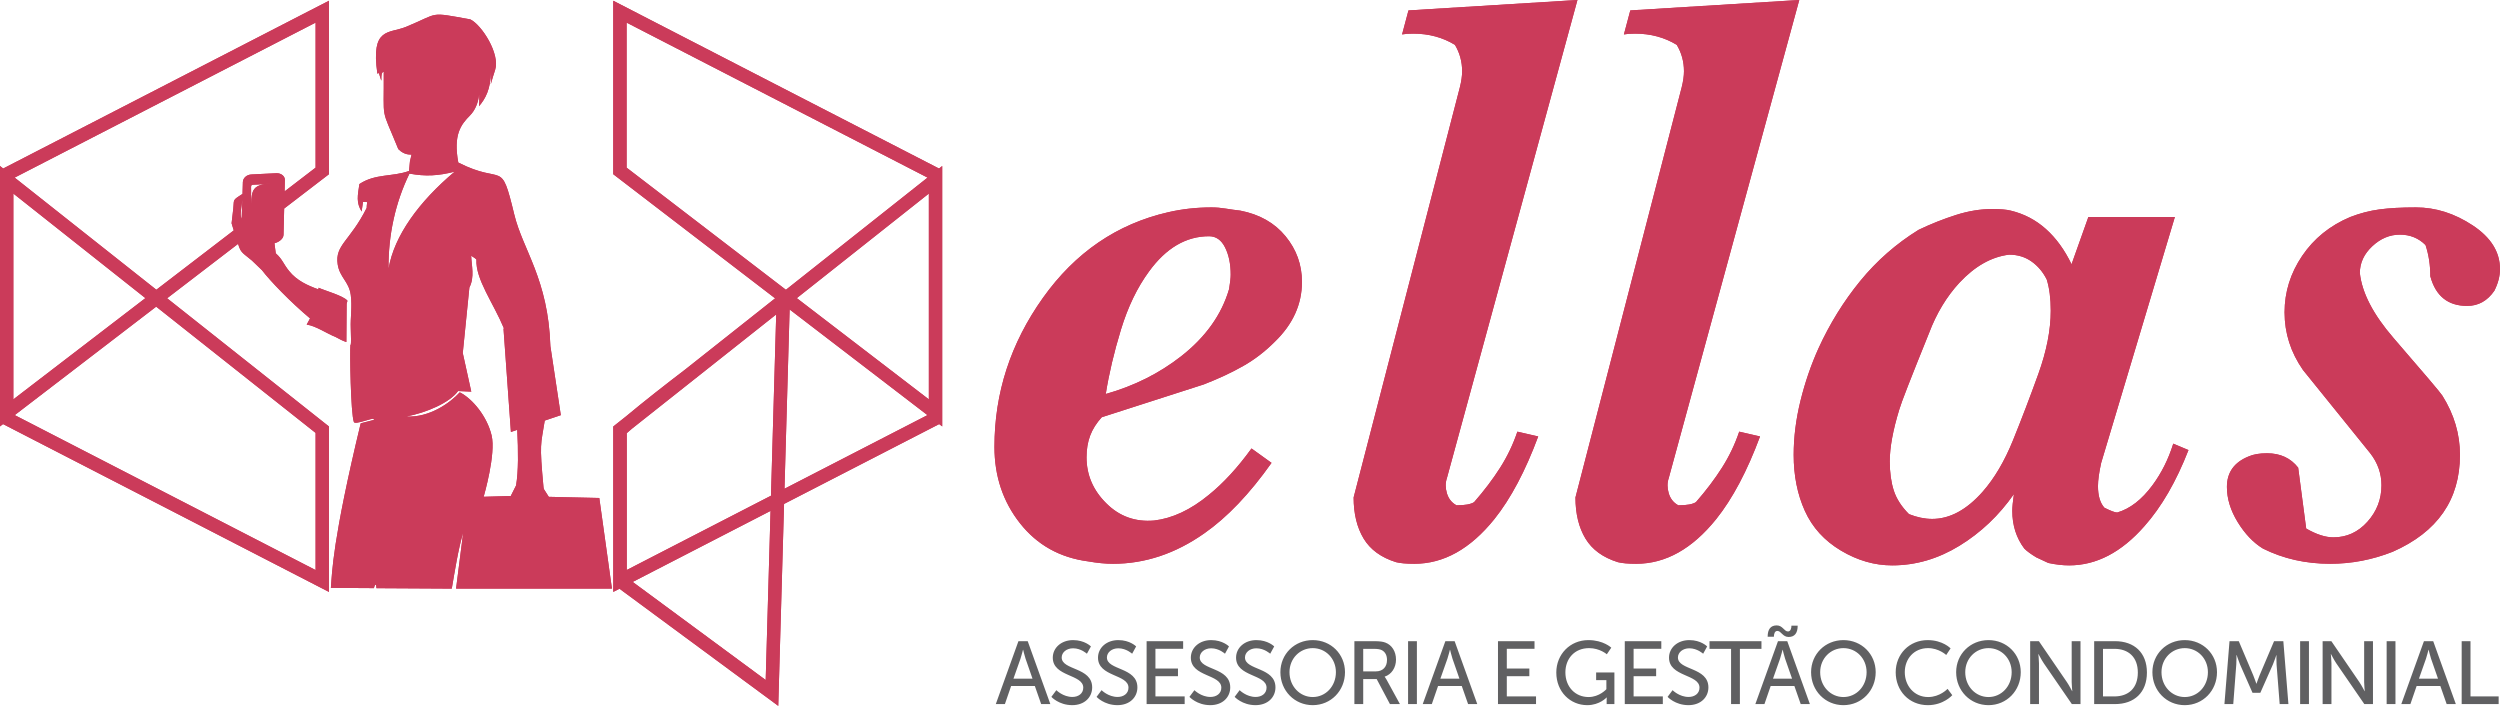
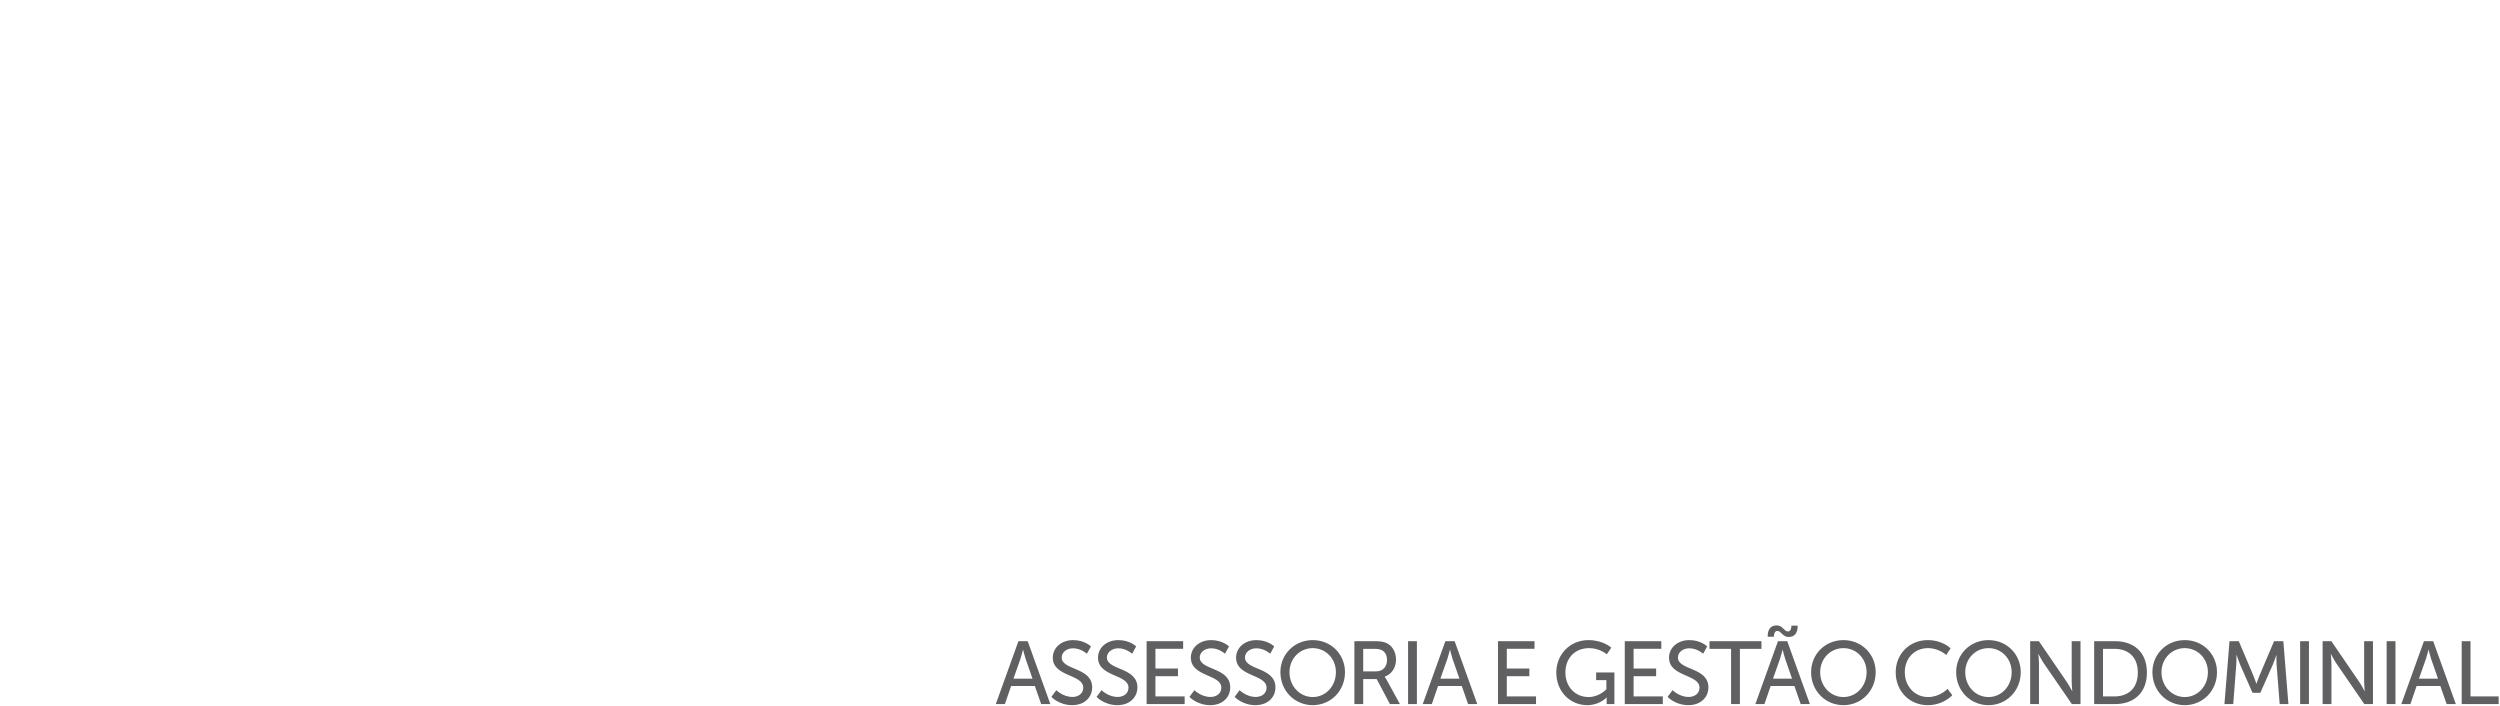
<svg xmlns="http://www.w3.org/2000/svg" xml:space="preserve" width="144.78mm" height="40.879mm" version="1.1" style="shape-rendering:geometricPrecision; text-rendering:geometricPrecision; image-rendering:optimizeQuality; fill-rule:evenodd; clip-rule:evenodd" viewBox="0 0 14478 4087.89">
  <defs>
    <style type="text/css">
   
    .fil1 {fill:#CB3B5A}
    .fil0 {fill:#606062;fill-rule:nonzero}
   
  </style>
  </defs>
  <g id="Camada_x0020_1">
    <g id="_2825660629600">
      <path class="fil0" d="M6029.57 4077.46l53.16 0 -131.07 -364.33 -53.68 0 -131.07 364.33 52.63 0 36.13 -104.76 137.27 0 36.63 104.76zm-104.24 -314.27c0,0 7.75,33.03 13.94,51.61l40.25 115.58 -110.43 0 40.77 -115.58c6.19,-18.58 14.45,-51.61 14.45,-51.61l1.02 0zm163.31 272.47c0,0 43.35,47.99 120.75,47.99 72.24,0 115.59,-46.45 115.59,-102.69 0,-118.17 -176.49,-98.05 -176.49,-173.39 0,-28.91 27.35,-53.16 66.06,-53.16 46.44,0 79.98,31.48 79.98,31.48l23.22 -42.31c0,0 -35.6,-36.64 -103.2,-36.64 -68.63,0 -117.66,44.89 -117.66,101.66 0,111.98 176.49,94.95 176.49,173.9 0,34.58 -28.9,53.68 -62.96,53.68 -54.18,0 -92.89,-39.22 -92.89,-39.22l-28.89 38.7zm261.86 0c0,0 43.35,47.99 120.75,47.99 72.24,0 115.6,-46.45 115.6,-102.69 0,-118.17 -176.49,-98.05 -176.49,-173.39 0,-28.91 27.35,-53.16 66.05,-53.16 46.45,0 79.99,31.48 79.99,31.48l23.22 -42.31c0,0 -35.61,-36.64 -103.21,-36.64 -68.63,0 -117.66,44.89 -117.66,101.66 0,111.98 176.49,94.95 176.49,173.9 0,34.58 -28.89,53.68 -62.95,53.68 -54.19,0 -92.9,-39.22 -92.9,-39.22l-28.89 38.7zm289.73 41.8l220.35 0 0 -44.38 -169.26 0 0 -117.15 130.56 0 0 -44.37 -130.56 0 0 -114.05 160.49 0 0 -44.38 -211.58 0 0 364.33zm247.94 -41.8c0,0 43.35,47.99 120.75,47.99 72.24,0 115.59,-46.45 115.59,-102.69 0,-118.17 -176.49,-98.05 -176.49,-173.39 0,-28.91 27.35,-53.16 66.05,-53.16 46.45,0 79.99,31.48 79.99,31.48l23.22 -42.31c0,0 -35.6,-36.64 -103.21,-36.64 -68.62,0 -117.65,44.89 -117.65,101.66 0,111.98 176.49,94.95 176.49,173.9 0,34.58 -28.9,53.68 -62.96,53.68 -54.18,0 -92.89,-39.22 -92.89,-39.22l-28.89 38.7zm261.86 0c0,0 43.35,47.99 120.75,47.99 72.24,0 115.59,-46.45 115.59,-102.69 0,-118.17 -176.48,-98.05 -176.48,-173.39 0,-28.91 27.35,-53.16 66.05,-53.16 46.44,0 79.99,31.48 79.99,31.48l23.22 -42.31c0,0 -35.61,-36.64 -103.21,-36.64 -68.63,0 -117.66,44.89 -117.66,101.66 0,111.98 176.49,94.95 176.49,173.9 0,34.58 -28.89,53.68 -62.95,53.68 -54.19,0 -92.9,-39.22 -92.9,-39.22l-28.89 38.7zm264.96 -142.95c0,107.33 82.05,190.94 187.32,190.94 105.27,0 186.81,-83.61 186.81,-190.94 0,-104.76 -81.54,-185.77 -186.81,-185.77 -105.27,0 -187.32,81.01 -187.32,185.77zm52.64 0c0,-79.47 60.37,-139.33 134.68,-139.33 74.31,0 134.17,59.86 134.17,139.33 0,82.05 -59.86,143.97 -134.17,143.97 -74.31,0 -134.68,-61.92 -134.68,-143.97zm375.9 184.75l51.09 0 0 -145.01 77.92 0 76.89 145.01 57.8 0 -77.41 -141.4c-6.7,-11.87 -10.83,-16.51 -10.83,-16.51l0 -1.04c39.73,-12.89 65.53,-52.11 65.53,-98.56 0,-47.99 -24.26,-84.63 -61.4,-98.57 -13.94,-5.15 -29.94,-8.25 -68.12,-8.25l-111.47 0 0 364.33zm51.09 -189.4l0 -130.55 58.82 0c28.39,0 40.26,3.09 50.06,8.26 18.58,10.31 28.9,29.41 28.9,56.24 0,40.78 -24.77,66.05 -64.5,66.05l-73.28 0zm259.8 189.4l51.09 0 0 -364.33 -51.09 0 0 364.33zm347.53 0l53.16 0 -131.08 -364.33 -53.67 0 -131.07 364.33 52.63 0 36.12 -104.76 137.27 0 36.64 104.76zm-104.24 -314.27c0,0 7.74,33.03 13.94,51.61l40.25 115.58 -110.44 0 40.77 -115.58c6.2,-18.58 14.45,-51.61 14.45,-51.61l1.03 0zm277.37 314.27l220.35 0 0 -44.38 -169.26 0 0 -117.15 130.56 0 0 -44.37 -130.56 0 0 -114.05 160.49 0 0 -44.38 -211.58 0 0 364.33zm337.75 -182.68c0,111.46 81.02,188.87 179.07,188.87 72.24,0 111.98,-44.38 111.98,-44.38l1.03 0c0,0 -0.51,7.74 -0.51,15.47l0 22.72 44.89 0 0 -183.2 -105.79 0 0 44.38 59.34 0 0 52.63c0,0 -40.25,45.41 -103.2,45.41 -76.38,0 -134.18,-58.3 -134.18,-142.93 0,-77.93 51.61,-140.37 137.27,-140.37 61.93,0 102.69,35.61 102.69,35.61l25.81 -38.18c0,0 -45.41,-43.87 -132.63,-43.87 -106.3,0 -185.77,82.57 -185.77,187.84zm396.56 182.68l220.34 0 0 -44.38 -169.26 0 0 -117.15 130.56 0 0 -44.37 -130.56 0 0 -114.05 160.49 0 0 -44.38 -211.57 0 0 364.33zm247.93 -41.8c0,0 43.35,47.99 120.75,47.99 72.25,0 115.6,-46.45 115.6,-102.69 0,-118.17 -176.49,-98.05 -176.49,-173.39 0,-28.91 27.35,-53.16 66.05,-53.16 46.45,0 79.99,31.48 79.99,31.48l23.22 -42.31c0,0 -35.6,-36.64 -103.21,-36.64 -68.63,0 -117.65,44.89 -117.65,101.66 0,111.98 176.48,94.95 176.48,173.9 0,34.58 -28.89,53.68 -62.95,53.68 -54.18,0 -92.89,-39.22 -92.89,-39.22l-28.9 38.7zm367.65 41.8l51.09 0 0 -319.95 124.88 0 0 -44.38 -300.85 0 0 44.38 124.88 0 0 319.95zm403.27 0l53.15 0 -131.07 -364.33 -53.68 0 -131.06 364.33 52.63 0 36.12 -104.76 137.27 0 36.64 104.76zm-104.25 -314.27c0,0 7.75,33.03 13.94,51.61l40.26 115.58 -110.44 0 40.77 -115.58c6.19,-18.58 14.45,-51.61 14.45,-51.61l1.02 0zm-87.2 -75.86l36.12 0c0,-15.48 4.65,-33.54 20.13,-33.54 22.18,0 30.45,35.09 65.01,35.09 35.1,0 52.64,-22.71 52.64,-65.54l-36.12 0c0,14.97 -4.65,33.55 -20.13,33.55 -22.18,0 -30.45,-35.1 -65.01,-35.1 -35.1,0 -52.64,22.19 -52.64,65.54zm251.54 205.38c0,107.33 82.06,190.94 187.32,190.94 105.27,0 186.82,-83.61 186.82,-190.94 0,-104.76 -81.55,-185.77 -186.82,-185.77 -105.26,0 -187.32,81.01 -187.32,185.77zm52.64 0c0,-79.47 60.38,-139.33 134.68,-139.33 74.32,0 134.18,59.86 134.18,139.33 0,82.05 -59.86,143.97 -134.18,143.97 -74.3,0 -134.68,-61.92 -134.68,-143.97zm437.34 0.52c0,106.81 76.89,190.42 186.28,190.42 91.34,0 141.4,-57.8 141.4,-57.8l-27.35 -36.64c0,0 -43.86,47.47 -112.49,47.47 -81.02,0 -135.2,-66.05 -135.2,-143.97 0,-77.41 53.15,-139.33 134.68,-139.33 62.95,0 105.27,39.74 105.27,39.74l25.29 -38.19c0,0 -44.9,-47.99 -132.62,-47.99 -105.79,0 -185.26,80.51 -185.26,186.29zm350.11 -0.52c0,107.33 82.05,190.94 187.32,190.94 105.27,0 186.81,-83.61 186.81,-190.94 0,-104.76 -81.54,-185.77 -186.81,-185.77 -105.27,0 -187.32,81.01 -187.32,185.77zm52.64 0c0,-79.47 60.37,-139.33 134.68,-139.33 74.31,0 134.17,59.86 134.17,139.33 0,82.05 -59.86,143.97 -134.17,143.97 -74.31,0 -134.68,-61.92 -134.68,-143.97zm375.9 184.75l51.09 0 0 -236.35c0,-20.64 -3.62,-53.16 -3.62,-53.16l1.04 0c0,0 17.02,33.03 30.44,53.16l162.55 236.35 50.06 0 0 -364.33 -51.09 0 0 236.86c0,20.13 3.61,52.64 3.61,52.64l-1.02 0c0,0 -17.04,-33.02 -30.45,-52.64l-162.04 -236.86 -50.57 0 0 364.33zm370.75 0l120.75 0c111.46,0 184.74,-67.09 184.74,-182.68 0,-115.08 -73.28,-181.65 -184.74,-181.65l-120.75 0 0 364.33zm51.08 -44.38l0 -275.57 66.05 0c81.54,0 135.72,48 135.72,137.27 0,89.79 -53.66,138.3 -135.72,138.3l-66.05 0zm286.12 -140.37c0,107.33 82.05,190.94 187.32,190.94 105.27,0 186.81,-83.61 186.81,-190.94 0,-104.76 -81.54,-185.77 -186.81,-185.77 -105.27,0 -187.32,81.01 -187.32,185.77zm52.64 0c0,-79.47 60.38,-139.33 134.68,-139.33 74.32,0 134.17,59.86 134.17,139.33 0,82.05 -59.85,143.97 -134.17,143.97 -74.3,0 -134.68,-61.92 -134.68,-143.97zm364.54 184.75l51.1 0 17.54 -229.64c1.55,-22.19 1.03,-54.7 1.03,-54.7l1.03 0c0,0 11.36,35.09 19.62,54.7l72.24 164.1 45.41 0 72.77 -164.1c8.77,-20.13 19.6,-53.67 19.6,-53.67l1.04 0c0,0 -1.04,31.48 0.51,53.67l18.06 229.64 50.57 0 -29.41 -364.33 -53.66 0 -83.61 197.13c-8.25,20.12 -18.06,49.02 -18.06,49.02l-1.02 0c0,0 -9.81,-28.9 -18.07,-49.02l-83.6 -197.13 -53.66 0 -29.43 364.33zm438.37 0l51.08 0 0 -364.33 -51.08 0 0 364.33zm130.27 0l51.09 0 0 -236.35c0,-20.64 -3.61,-53.16 -3.61,-53.16l1.03 0c0,0 17.03,33.03 30.45,53.16l162.55 236.35 50.06 0 0 -364.33 -51.1 0 0 236.86c0,20.13 3.62,52.64 3.62,52.64l-1.03 0c0,0 -17.03,-33.02 -30.45,-52.64l-162.04 -236.86 -50.57 0 0 364.33zm370.75 0l51.09 0 0 -364.33 -51.09 0 0 364.33zm347.53 0l53.16 0 -131.08 -364.33 -53.67 0 -131.07 364.33 52.63 0 36.12 -104.76 137.27 0 36.64 104.76zm-104.24 -314.27c0,0 7.74,33.03 13.94,51.61l40.25 115.58 -110.44 0 40.77 -115.58c6.2,-18.58 14.45,-51.61 14.45,-51.61l1.03 0zm191.17 314.27l214.15 0 0 -44.38 -163.06 0 0 -319.95 -51.09 0 0 364.33z" />
-       <path class="fil1" d="M2373.96 934.9l-5.09 55.14c-96.59,35.21 -194.84,14.15 -287.6,75.95 -10.31,68.4 -19.06,107.17 12.98,158.96l7.93 -55.33c33.96,0.43 21.75,-6.42 21.19,34.72 -96.48,192.48 -184.62,214.25 -167.83,326.26 11.45,76.2 65.26,99.44 75.72,177.21 9.24,68.98 -2.55,132.34 -0.07,192.03 5.04,120.16 -3.11,99.53 -1.62,92.53 -4.36,49.96 1.41,399.84 19.66,451.26 6.74,18.97 108.99,-26.83 115.12,-16.81 0.46,0.76 0.82,2.49 1.13,5.04l0.1 -0.11 -76.64 19.74c-164.68,683.06 -165.35,863.04 -172.74,952.95l249.25 1.53c8.8,-35.12 14.3,-17.67 14.78,0.31l436.1 2.54c16.7,-95.91 36.79,-227.56 66.12,-324.86l-41.32 324.86 902.74 0 -73.21 -524.9 -292.55 -6.7 -28.52 -44.91 -1.96 -9.57c-24.41,-261.98 -15.62,-242.36 7.11,-387.1l93.04 -31.35 -60.38 -400.17c-12.4,-387.62 -159.67,-557.21 -209.09,-761.78 -79.72,-330.29 -58.22,-165.57 -324.29,-301.02 -29.55,-160.88 14.56,-219.29 67.64,-272.54 29.92,-30.01 48,-74.9 52.17,-117.43 2.16,-22.41 2.66,44.58 0,63.96 36.79,-42.45 67.56,-98.1 69.72,-201.12 6.02,81.25 -17.78,117.86 23.82,-9.31 30.01,-91.58 -76.79,-260.36 -143.94,-292.72 -246.1,-44.07 -173.4,-38.41 -371.05,42.99 -100.21,41.26 -206.04,0.17 -166.88,271.78 3.09,-0.58 8.12,-5.7 8.97,-2.89 29.1,98.08 -0.63,-6.11 27.86,-8.36 2.19,300.15 -19.89,191.08 84.15,447.72 37.65,37.85 70.21,30.16 76.82,32.17l-9.34 39.33zm5007.51 1045.41c-55.65,55.65 -115.94,102.03 -181.66,139.15 -64.91,37.09 -140.65,72.65 -228.02,106.65l-591.31 190.15c-30.91,34 -53.34,69.56 -67.23,106.67 -13.91,37.1 -20.87,78.83 -20.87,125.21 0,102.03 37.87,190.93 114.39,266.67 75.76,75.76 168.5,109.01 276.71,99.72 105.9,-12.36 211.8,-61.85 316.92,-148.41 84.25,-68.03 166.96,-157.68 247.35,-268.98l115.94 83.47c-126.76,179.33 -256.62,315.36 -389.56,408.12 -166.97,117.48 -343.21,176.24 -528.71,176.24 -43.29,0 -91.21,-4.64 -143.77,-13.91 -163.88,-21.65 -295.27,-95.08 -394.21,-220.31 -98.94,-125.21 -148.41,-272.84 -148.41,-442.9 0,-312.27 93.54,-599.8 280.6,-862.63 187.04,-262.79 428.99,-428.21 725.79,-496.21 80.39,-18.56 163.86,-27.85 250.44,-27.85 27.83,0 55.65,2.33 83.48,6.98 27.82,4.62 55.67,8.49 83.47,11.58 111.32,21.64 198.66,71.11 262.04,148.41 63.39,77.29 95.08,165.41 95.08,264.35 0,129.86 -52.56,245.8 -158.46,347.83zm-263.58 -306.09c6.18,-37.09 9.27,-64.94 9.27,-83.47 0,-61.85 -10.82,-114.41 -32.47,-157.7 -21.64,-43.27 -52.56,-64.92 -92.74,-64.92 -132.94,0 -248.89,68.03 -347.83,204.06 -68.02,92.76 -122.12,204.84 -162.32,336.25 -40.18,131.39 -69.58,255.84 -88.12,373.32 163.86,-46.36 309.18,-119.03 435.95,-217.97 142.23,-111.3 234.97,-241.16 278.26,-389.57zm2017.41 -1674.22l-755.95 2768.73c-9.27,27.05 -9.27,56.43 0,88.12 9.29,30.91 27.83,54.87 55.67,69.56 49.45,0 83.48,-6.18 102.01,-18.56 58.76,-67.25 109.01,-133.72 150.75,-199.41 41.73,-65.7 74.96,-135.26 99.69,-208.69l120.59 27.81c-74.21,199.43 -158.46,359.43 -254.31,479.23 -139.12,172.37 -292.93,258.18 -462.99,258.18 -46.38,0 -81.16,-3.09 -105.9,-9.27 -86.58,-27.07 -149.19,-72.67 -187.84,-136.81 -38.62,-64.16 -57.96,-143.79 -57.96,-238.08l615.28 -2375.31c8.49,-34 13.13,-64.91 13.13,-92.76 0,-55.65 -13.91,-106.65 -41.74,-153.03 -71.11,-43.3 -151.5,-64.92 -241.15,-64.92 -27.85,0 -49.47,1.53 -64.94,4.62l37.09 -139.12 978.57 -60.29zm1284.66 0l-755.95 2768.73c-9.27,27.05 -9.27,56.43 0,88.12 9.29,30.91 27.83,54.87 55.65,69.56 49.47,0 83.49,-6.18 102.03,-18.56 58.76,-67.25 108.99,-133.72 150.72,-199.41 41.74,-65.7 74.99,-135.26 99.72,-208.69l120.59 27.81c-74.21,199.43 -158.46,359.43 -254.31,479.23 -139.12,172.37 -292.96,258.18 -462.99,258.18 -46.38,0 -81.16,-3.09 -105.9,-9.27 -86.58,-27.07 -149.19,-72.67 -187.84,-136.81 -38.64,-64.16 -57.96,-143.79 -57.96,-238.08l615.27 -2375.31c8.49,-34 13.14,-64.91 13.14,-92.76 0,-55.65 -13.91,-106.65 -41.74,-153.03 -71.11,-43.3 -151.5,-64.92 -241.17,-64.92 -27.83,0 -49.45,1.53 -64.92,4.62l37.09 -139.12 978.57 -60.29zm2253.94 2606.41c-71.1,182.41 -156.13,329.27 -255.07,440.59 -132.94,151.5 -278.26,227.24 -435.94,227.24 -37.1,0 -77.3,-4.65 -120.59,-13.91 -27.83,-12.36 -51.01,-23.18 -69.56,-32.47 -30.92,-18.54 -54.12,-35.54 -69.56,-51.01 -46.38,-61.85 -69.59,-134.5 -69.59,-217.97 0,-21.65 3.11,-54.12 9.29,-97.41 -86.56,123.68 -191.68,223.4 -315.38,299.16 -123.65,75.74 -253.51,113.61 -389.54,113.61 -102.05,0 -200.97,-28.58 -296.82,-85.79 -95.86,-57.2 -165.42,-133.72 -208.71,-229.57 -43.29,-95.85 -64.92,-204.06 -64.92,-324.65 0,-102.03 13.14,-206.37 39.41,-313.05 26.29,-106.65 61.07,-207.92 104.34,-303.78 64.94,-142.21 145.32,-272.06 241.17,-389.56 95.86,-117.48 208.71,-216.42 338.56,-296.8 71.1,-34.03 142.99,-62.63 215.64,-85.81 72.68,-23.2 143.01,-34.78 211.02,-34.78 46.38,0 81.94,3.09 106.68,9.27 77.29,18.55 145.32,54.11 204.06,106.67 58.74,52.56 108.21,120.59 148.41,204.06l97.38 -273.62 500.89 0 -426.68 1423.78c-12.36,55.65 -18.56,100.48 -18.56,134.5 0,55.65 12.38,97.39 37.12,125.21 37.09,18.56 61.85,27.83 74.2,27.83 74.21,-21.65 142.21,-74.21 204.06,-157.68 52.56,-71.12 92.75,-151.5 120.59,-241.16l88.1 37.1zm-820.87 -987.84c-21.64,-43.29 -51.02,-78.07 -88.12,-104.36 -37.11,-26.27 -80.38,-39.41 -129.85,-39.41 -102.03,12.36 -197.88,66.48 -287.56,162.33 -74.18,80.38 -132.94,177.77 -176.21,292.18 -105.14,259.71 -162.33,406.56 -171.59,440.57 -37.12,120.58 -55.67,221.06 -55.67,301.44 0,64.94 7.73,121.37 23.2,169.28 15.44,47.94 44.82,93.54 88.09,136.84 46.41,18.53 91.23,27.8 134.5,27.8 102.05,0 199.44,-52.56 292.2,-157.68 68.01,-77.27 126.77,-176.99 176.22,-299.11 49.47,-122.15 98.18,-249.67 146.1,-382.63 47.91,-132.95 71.87,-255.07 71.87,-366.39 0,-71.09 -7.71,-131.39 -23.18,-180.86zm2592.5 64.92c-40.2,58.76 -92.76,88.12 -157.68,88.12 -111.32,0 -182.42,-57.21 -213.35,-171.6 0,-64.93 -9.27,-125.21 -27.8,-180.88 -40.21,-40.18 -89.68,-60.27 -148.42,-60.27 -58.75,0 -112.09,22.4 -160.01,67.25 -47.93,44.83 -71.87,96.61 -71.87,155.35 12.36,114.41 77.27,239.62 194.77,375.65 179.33,207.17 273.62,318.47 282.89,333.92 68.03,108.23 102.05,222.61 102.05,343.2 0,259.71 -129.85,446.77 -389.56,561.16 -117.5,46.38 -238.09,69.58 -361.76,69.58 -142.22,0 -272.09,-29.38 -389.57,-88.12 -55.67,-34.02 -104.36,-85.03 -146.1,-153.03 -41.74,-68.03 -62.6,-136.06 -62.6,-204.08 0,-83.48 41.73,-142.22 125.23,-176.22 27.8,-12.38 63.38,-18.56 106.65,-18.56 77.32,0 137.59,27.83 180.88,83.48 15.45,117.5 30.92,234.97 46.38,352.47 58.74,34 111.3,51 157.68,51 77.3,0 142.99,-30.13 197.11,-90.43 54.09,-60.29 81.16,-130.63 81.16,-211.01 0,-68.03 -21.65,-129.86 -64.94,-185.51l-389.56 -482.32c-71.12,-102.03 -106.68,-213.33 -106.68,-333.92 0,-117.5 34.03,-226.48 102.03,-326.98 68.03,-100.48 160.77,-175.46 278.27,-224.91 55.67,-21.65 112.07,-36.34 169.28,-44.07 57.2,-7.73 127.54,-11.6 211.02,-11.6 114.4,0 224.15,34.8 329.27,104.36 105.14,69.57 157.7,153.82 157.7,252.76 0,40.18 -10.82,81.92 -32.47,125.21zm-9066.37 -562.48l-764.69 605.53 764.69 586.28 0 -1191.81zm-883.99 700l-834.99 661.18 -30.5 26.31 0 792.46 835.29 -430.18 30.2 -1049.77zm48.05 1009.46l827.99 -426.42 -798.27 -611.94 -29.72 1038.36zm-976.91 -372.26l58.51 -46.32c109.78,-91.55 226.83,-182.95 345.51,-273.6l518.6 -410.58c-312.51,-239.58 -625.01,-479.13 -937.46,-718.82l0 -1004.59c628.97,323.76 1257.49,648.43 1886.69,971.69l18.43 -14.6 0 24.07 0 1461.47 0 22.56 -17.63 -13.5c-299.52,153.92 -598.92,308.12 -898.27,462.38l-33.57 1169.52c-306.48,-226.2 -612.9,-452.52 -919.59,-678.4l-36.06 18.56 0 -958.09 14.84 -11.75zm985.12 -779.97l820.32 -649.64 -1742.85 -897.58 0 839.92 922.53 707.3zm-88.98 1280.47c-266.09,137.15 -532.19,274.29 -798.34,411.34l770.17 568.13 28.17 -979.47zm-4377.61 -1930.11c273.47,216.52 547.07,432.94 820.6,649.38l448.29 -343.68c-4.3,-13.81 -8.47,-27.54 -12.58,-41.33 3.31,-28.69 6.63,-57.31 9.94,-85.96 4.95,-42.88 -4.45,-46.55 30.27,-68.99l23.15 -15.02 1.95 -68.37c0.54,-23.85 22.88,-43.34 49.9,-44.24 24.15,-0.83 48.28,-2.38 72.43,-3.7 24.11,-1.36 48.22,-2.83 72.37,-3.54 27.05,-0.82 48.96,17.11 48.57,38.67 -0.39,22.21 -0.89,44.43 -1.43,66.64l179.37 -137.52 0 -839.92 -1742.83 897.58zm883.04 698.79c312.57,247.35 625.03,494.79 937.22,742.57l0 958.09c-629.23,-323.89 -1258.05,-648.63 -1887.49,-972.06l-17.61 13.5 0 -22.56 0 -1461.5 0 -24.04 18.39 14.56c628.73,-324.17 1257.74,-647.89 1886.71,-971.65l0 1004.59 -15.28 11.74 -244.13 187.16c-1.43,50.64 -2.72,101.23 -3.74,151.91 -0.41,21.48 -23.22,41.01 -50.61,48.5l-1.95 0.54 7.78 59.78 0.65 -0.67c38.06,33.83 42.27,59.56 76.69,102.07 44.82,55.37 105.68,82.89 169.28,105.96l1.21 -9.52c36.14,17.13 143.76,45.95 167.22,75.41l-4.77 17.54 -1.51 221.5c-18.34,-5.88 -39,-15.69 -61.18,-28.43 -49.73,-19.51 -119.08,-66.86 -168.74,-72.24 7.36,-13.11 13.8,-25.02 19.48,-36.08 -115.18,-96.48 -230.95,-217.09 -278.33,-279.26l-58.26 -55.91 -40.85 -33.05c-26.21,-21.15 -31.33,-37.31 -39.25,-63.47l-410.93 315.02zm859.79 779.58l-923.16 -731 -819.16 628.06 1742.32 897.34 0 -794.4zm-985.57 -780.43l-764.7 -605.53 0 1191.81 764.7 -586.28zm557.19 -458.58l1.42 -37.29 2.83 -78.4 -3.17 27.37c-6.2,53.67 -9.92,64.86 -1.08,88.32zm180.81 -204.52c-41.24,0.59 -85.7,3.46 -107.28,31.15 -14.26,18.3 -17.43,48.52 -18.75,82.42 -0.24,0.26 -0.47,0.37 -0.69,0.41l0.86 -67.29c0.61,-46.47 -7.43,-38.74 38.05,-41.48l87.81 -5.21zm791.14 -57.89c94.36,16.87 164.18,13.26 261.74,-11.3 -206.56,173.84 -350.4,370.75 -382.82,562.41 -2.1,-197.02 40.59,-386.31 121.08,-551.11zm347.05 659.62l-38.23 379.45 49.25 223.51 -76.67 -3.46c-47.76,67.38 -184.01,125.38 -299.33,147.33 133.08,7.48 252.15,-77.49 309.36,-139.92 73.86,37.03 157.68,139.04 184.31,249.17 25.9,107.23 -43.9,348.19 -46.01,355.73l157.12 -4.68 30.69 -60.97c13.81,-82.59 12.92,-200.19 6.66,-322.01l-36.64 12.38 -42.95 -599.4 3.13 0.31c-62.86,-150.49 -165.56,-285.25 -159.9,-399.81 -10.46,-10.63 -17.54,-12.12 -30.16,-22.12 1.23,54.87 21.22,123.22 -10.63,184.49z" />
-       <path class="fil1" d="M2373.96 934.9l-5.09 55.14c-96.59,35.21 -194.84,14.15 -287.6,75.95 -10.31,68.4 -19.06,107.17 12.98,158.96l7.93 -55.33c33.96,0.43 21.75,-6.42 21.19,34.72 -96.48,192.48 -184.62,214.25 -167.83,326.26 11.45,76.2 65.26,99.44 75.72,177.21 9.24,68.98 -2.55,132.34 -0.07,192.03 5.04,120.16 -3.11,99.53 -1.62,92.53 -4.36,49.96 1.41,399.84 19.66,451.26 6.74,18.97 108.99,-26.83 115.12,-16.81 0.46,0.76 0.82,2.49 1.13,5.04l0.1 -0.11 -76.64 19.74c-164.68,683.06 -165.35,863.04 -172.74,952.95l249.25 1.53c8.8,-35.12 14.3,-17.67 14.78,0.31l436.1 2.54c16.7,-95.91 36.79,-227.56 66.12,-324.86l-41.32 324.86 902.74 0 -73.21 -524.9 -292.55 -6.7 -28.52 -44.91 -1.96 -9.57c-24.41,-261.98 -15.62,-242.36 7.11,-387.1l93.04 -31.35 -60.38 -400.17c-12.4,-387.62 -159.67,-557.21 -209.09,-761.78 -79.72,-330.29 -58.22,-165.57 -324.29,-301.02 -29.55,-160.88 14.56,-219.29 67.64,-272.54 29.92,-30.01 48,-74.9 52.17,-117.43 2.16,-22.41 2.66,44.58 0,63.96 36.79,-42.45 67.56,-98.1 69.72,-201.12 6.02,81.25 -17.78,117.86 23.82,-9.31 30.01,-91.58 -76.79,-260.36 -143.94,-292.72 -246.1,-44.07 -173.4,-38.41 -371.05,42.99 -100.21,41.26 -206.04,0.17 -166.88,271.78 3.09,-0.58 8.12,-5.7 8.97,-2.89 29.1,98.08 -0.63,-6.11 27.86,-8.36 2.19,300.15 -19.89,191.08 84.15,447.72 37.65,37.85 70.21,30.16 76.82,32.17l-9.34 39.33zm5007.51 1045.41c-55.65,55.65 -115.94,102.03 -181.66,139.15 -64.91,37.09 -140.65,72.65 -228.02,106.65l-591.31 190.15c-30.91,34 -53.34,69.56 -67.23,106.67 -13.91,37.1 -20.87,78.83 -20.87,125.21 0,102.03 37.87,190.93 114.39,266.67 75.76,75.76 168.5,109.01 276.71,99.72 105.9,-12.36 211.8,-61.85 316.92,-148.41 84.25,-68.03 166.96,-157.68 247.35,-268.98l115.94 83.47c-126.76,179.33 -256.62,315.36 -389.56,408.12 -166.97,117.48 -343.21,176.24 -528.71,176.24 -43.29,0 -91.21,-4.64 -143.77,-13.91 -163.88,-21.65 -295.27,-95.08 -394.21,-220.31 -98.94,-125.21 -148.41,-272.84 -148.41,-442.9 0,-312.27 93.54,-599.8 280.6,-862.63 187.04,-262.79 428.99,-428.21 725.79,-496.21 80.39,-18.56 163.86,-27.85 250.44,-27.85 27.83,0 55.65,2.33 83.48,6.98 27.82,4.62 55.67,8.49 83.47,11.58 111.32,21.64 198.66,71.11 262.04,148.41 63.39,77.29 95.08,165.41 95.08,264.35 0,129.86 -52.56,245.8 -158.46,347.83zm-263.58 -306.09c6.18,-37.09 9.27,-64.94 9.27,-83.47 0,-61.85 -10.82,-114.41 -32.47,-157.7 -21.64,-43.27 -52.56,-64.92 -92.74,-64.92 -132.94,0 -248.89,68.03 -347.83,204.06 -68.02,92.76 -122.12,204.84 -162.32,336.25 -40.18,131.39 -69.58,255.84 -88.12,373.32 163.86,-46.36 309.18,-119.03 435.95,-217.97 142.23,-111.3 234.97,-241.16 278.26,-389.57zm2017.41 -1674.22l-755.95 2768.73c-9.27,27.05 -9.27,56.43 0,88.12 9.29,30.91 27.83,54.87 55.67,69.56 49.45,0 83.48,-6.18 102.01,-18.56 58.76,-67.25 109.01,-133.72 150.75,-199.41 41.73,-65.7 74.96,-135.26 99.69,-208.69l120.59 27.81c-74.21,199.43 -158.46,359.43 -254.31,479.23 -139.12,172.37 -292.93,258.18 -462.99,258.18 -46.38,0 -81.16,-3.09 -105.9,-9.27 -86.58,-27.07 -149.19,-72.67 -187.84,-136.81 -38.62,-64.16 -57.96,-143.79 -57.96,-238.08l615.28 -2375.31c8.49,-34 13.13,-64.91 13.13,-92.76 0,-55.65 -13.91,-106.65 -41.74,-153.03 -71.11,-43.3 -151.5,-64.92 -241.15,-64.92 -27.85,0 -49.47,1.53 -64.94,4.62l37.09 -139.12 978.57 -60.29zm1284.66 0l-755.95 2768.73c-9.27,27.05 -9.27,56.43 0,88.12 9.29,30.91 27.83,54.87 55.65,69.56 49.47,0 83.49,-6.18 102.03,-18.56 58.76,-67.25 108.99,-133.72 150.72,-199.41 41.74,-65.7 74.99,-135.26 99.72,-208.69l120.59 27.81c-74.21,199.43 -158.46,359.43 -254.31,479.23 -139.12,172.37 -292.96,258.18 -462.99,258.18 -46.38,0 -81.16,-3.09 -105.9,-9.27 -86.58,-27.07 -149.19,-72.67 -187.84,-136.81 -38.64,-64.16 -57.96,-143.79 -57.96,-238.08l615.27 -2375.31c8.49,-34 13.14,-64.91 13.14,-92.76 0,-55.65 -13.91,-106.65 -41.74,-153.03 -71.11,-43.3 -151.5,-64.92 -241.17,-64.92 -27.83,0 -49.45,1.53 -64.92,4.62l37.09 -139.12 978.57 -60.29zm2253.94 2606.41c-71.1,182.41 -156.13,329.27 -255.07,440.59 -132.94,151.5 -278.26,227.24 -435.94,227.24 -37.1,0 -77.3,-4.65 -120.59,-13.91 -27.83,-12.36 -51.01,-23.18 -69.56,-32.47 -30.92,-18.54 -54.12,-35.54 -69.56,-51.01 -46.38,-61.85 -69.59,-134.5 -69.59,-217.97 0,-21.65 3.11,-54.12 9.29,-97.41 -86.56,123.68 -191.68,223.4 -315.38,299.16 -123.65,75.74 -253.51,113.61 -389.54,113.61 -102.05,0 -200.97,-28.58 -296.82,-85.79 -95.86,-57.2 -165.42,-133.72 -208.71,-229.57 -43.29,-95.85 -64.92,-204.06 -64.92,-324.65 0,-102.03 13.14,-206.37 39.41,-313.05 26.29,-106.65 61.07,-207.92 104.34,-303.78 64.94,-142.21 145.32,-272.06 241.17,-389.56 95.86,-117.48 208.71,-216.42 338.56,-296.8 71.1,-34.03 142.99,-62.63 215.64,-85.81 72.68,-23.2 143.01,-34.78 211.02,-34.78 46.38,0 81.94,3.09 106.68,9.27 77.29,18.55 145.32,54.11 204.06,106.67 58.74,52.56 108.21,120.59 148.41,204.06l97.38 -273.62 500.89 0 -426.68 1423.78c-12.36,55.65 -18.56,100.48 -18.56,134.5 0,55.65 12.38,97.39 37.12,125.21 37.09,18.56 61.85,27.83 74.2,27.83 74.21,-21.65 142.21,-74.21 204.06,-157.68 52.56,-71.12 92.75,-151.5 120.59,-241.16l88.1 37.1zm-820.87 -987.84c-21.64,-43.29 -51.02,-78.07 -88.12,-104.36 -37.11,-26.27 -80.38,-39.41 -129.85,-39.41 -102.03,12.36 -197.88,66.48 -287.56,162.33 -74.18,80.38 -132.94,177.77 -176.21,292.18 -105.14,259.71 -162.33,406.56 -171.59,440.57 -37.12,120.58 -55.67,221.06 -55.67,301.44 0,64.94 7.73,121.37 23.2,169.28 15.44,47.94 44.82,93.54 88.09,136.84 46.41,18.53 91.23,27.8 134.5,27.8 102.05,0 199.44,-52.56 292.2,-157.68 68.01,-77.27 126.77,-176.99 176.22,-299.11 49.47,-122.15 98.18,-249.67 146.1,-382.63 47.91,-132.95 71.87,-255.07 71.87,-366.39 0,-71.09 -7.71,-131.39 -23.18,-180.86zm2592.5 64.92c-40.2,58.76 -92.76,88.12 -157.68,88.12 -111.32,0 -182.42,-57.21 -213.35,-171.6 0,-64.93 -9.27,-125.21 -27.8,-180.88 -40.21,-40.18 -89.68,-60.27 -148.42,-60.27 -58.75,0 -112.09,22.4 -160.01,67.25 -47.93,44.83 -71.87,96.61 -71.87,155.35 12.36,114.41 77.27,239.62 194.77,375.65 179.33,207.17 273.62,318.47 282.89,333.92 68.03,108.23 102.05,222.61 102.05,343.2 0,259.71 -129.85,446.77 -389.56,561.16 -117.5,46.38 -238.09,69.58 -361.76,69.58 -142.22,0 -272.09,-29.38 -389.57,-88.12 -55.67,-34.02 -104.36,-85.03 -146.1,-153.03 -41.74,-68.03 -62.6,-136.06 -62.6,-204.08 0,-83.48 41.73,-142.22 125.23,-176.22 27.8,-12.38 63.38,-18.56 106.65,-18.56 77.32,0 137.59,27.83 180.88,83.48 15.45,117.5 30.92,234.97 46.38,352.47 58.74,34 111.3,51 157.68,51 77.3,0 142.99,-30.13 197.11,-90.43 54.09,-60.29 81.16,-130.63 81.16,-211.01 0,-68.03 -21.65,-129.86 -64.94,-185.51l-389.56 -482.32c-71.12,-102.03 -106.68,-213.33 -106.68,-333.92 0,-117.5 34.03,-226.48 102.03,-326.98 68.03,-100.48 160.77,-175.46 278.27,-224.91 55.67,-21.65 112.07,-36.34 169.28,-44.07 57.2,-7.73 127.54,-11.6 211.02,-11.6 114.4,0 224.15,34.8 329.27,104.36 105.14,69.57 157.7,153.82 157.7,252.76 0,40.18 -10.82,81.92 -32.47,125.21zm-9066.37 -562.48l-764.69 605.53 764.69 586.28 0 -1191.81zm-883.99 700l-834.99 661.18 -30.5 26.31 0 792.46 835.29 -430.18 30.2 -1049.77zm48.05 1009.46l827.99 -426.42 -798.27 -611.94 -29.72 1038.36zm-976.91 -372.26l58.51 -46.32c109.78,-91.55 226.83,-182.95 345.51,-273.6l518.6 -410.58c-312.51,-239.58 -625.01,-479.13 -937.46,-718.82l0 -1004.59c628.97,323.76 1257.49,648.43 1886.69,971.69l18.43 -14.6 0 24.07 0 1461.47 0 22.56 -17.63 -13.5c-299.52,153.92 -598.92,308.12 -898.27,462.38l-33.57 1169.52c-306.48,-226.2 -612.9,-452.52 -919.59,-678.4l-36.06 18.56 0 -958.09 14.84 -11.75zm985.12 -779.97l820.32 -649.64 -1742.85 -897.58 0 839.92 922.53 707.3zm-88.98 1280.47c-266.09,137.15 -532.19,274.29 -798.34,411.34l770.17 568.13 28.17 -979.47zm-4377.61 -1930.11c273.47,216.52 547.07,432.94 820.6,649.38l448.29 -343.68c-4.3,-13.81 -8.47,-27.54 -12.58,-41.33 3.31,-28.69 6.63,-57.31 9.94,-85.96 4.95,-42.88 -4.45,-46.55 30.27,-68.99l23.15 -15.02 1.95 -68.37c0.54,-23.85 22.88,-43.34 49.9,-44.24 24.15,-0.83 48.28,-2.38 72.43,-3.7 24.11,-1.36 48.22,-2.83 72.37,-3.54 27.05,-0.82 48.96,17.11 48.57,38.67 -0.39,22.21 -0.89,44.43 -1.43,66.64l179.37 -137.52 0 -839.92 -1742.83 897.58zm883.04 698.79c312.57,247.35 625.03,494.79 937.22,742.57l0 958.09c-629.23,-323.89 -1258.05,-648.63 -1887.49,-972.06l-17.61 13.5 0 -22.56 0 -1461.5 0 -24.04 18.39 14.56c628.73,-324.17 1257.74,-647.89 1886.71,-971.65l0 1004.59 -15.28 11.74 -244.13 187.16c-1.43,50.64 -2.72,101.23 -3.74,151.91 -0.41,21.48 -23.22,41.01 -50.61,48.5l-1.95 0.54 7.78 59.78 0.65 -0.67c38.06,33.83 42.27,59.56 76.69,102.07 44.82,55.37 105.68,82.89 169.28,105.96l1.21 -9.52c36.14,17.13 143.76,45.95 167.22,75.41l-4.77 17.54 -1.51 221.5c-18.34,-5.88 -39,-15.69 -61.18,-28.43 -49.73,-19.51 -119.08,-66.86 -168.74,-72.24 7.36,-13.11 13.8,-25.02 19.48,-36.08 -115.18,-96.48 -230.95,-217.09 -278.33,-279.26l-58.26 -55.91 -40.85 -33.05c-26.21,-21.15 -31.33,-37.31 -39.25,-63.47l-410.93 315.02zm859.79 779.58l-923.16 -731 -819.16 628.06 1742.32 897.34 0 -794.4zm-985.57 -780.43l-764.7 -605.53 0 1191.81 764.7 -586.28zm557.19 -458.58l1.42 -37.29 2.83 -78.4 -3.17 27.37c-6.2,53.67 -9.92,64.86 -1.08,88.32zm180.81 -204.52c-41.24,0.59 -85.7,3.46 -107.28,31.15 -14.26,18.3 -17.43,48.52 -18.75,82.42 -0.24,0.26 -0.47,0.37 -0.69,0.41l0.86 -67.29c0.61,-46.47 -7.43,-38.74 38.05,-41.48l87.81 -5.21zm791.14 -57.89c94.36,16.87 164.18,13.26 261.74,-11.3 -206.56,173.84 -350.4,370.75 -382.82,562.41 -2.1,-197.02 40.59,-386.31 121.08,-551.11zm347.05 659.62l-38.23 379.45 49.25 223.51 -76.67 -3.46c-47.76,67.38 -184.01,125.38 -299.33,147.33 133.08,7.48 252.15,-77.49 309.36,-139.92 73.86,37.03 157.68,139.04 184.31,249.17 25.9,107.23 -43.9,348.19 -46.01,355.73l157.12 -4.68 30.69 -60.97c13.81,-82.59 12.92,-200.19 6.66,-322.01l-36.64 12.38 -42.95 -599.4 3.13 0.31c-62.86,-150.49 -165.56,-285.25 -159.9,-399.81 -10.46,-10.63 -17.54,-12.12 -30.16,-22.12 1.23,54.87 21.22,123.22 -10.63,184.49z" />
    </g>
  </g>
</svg>